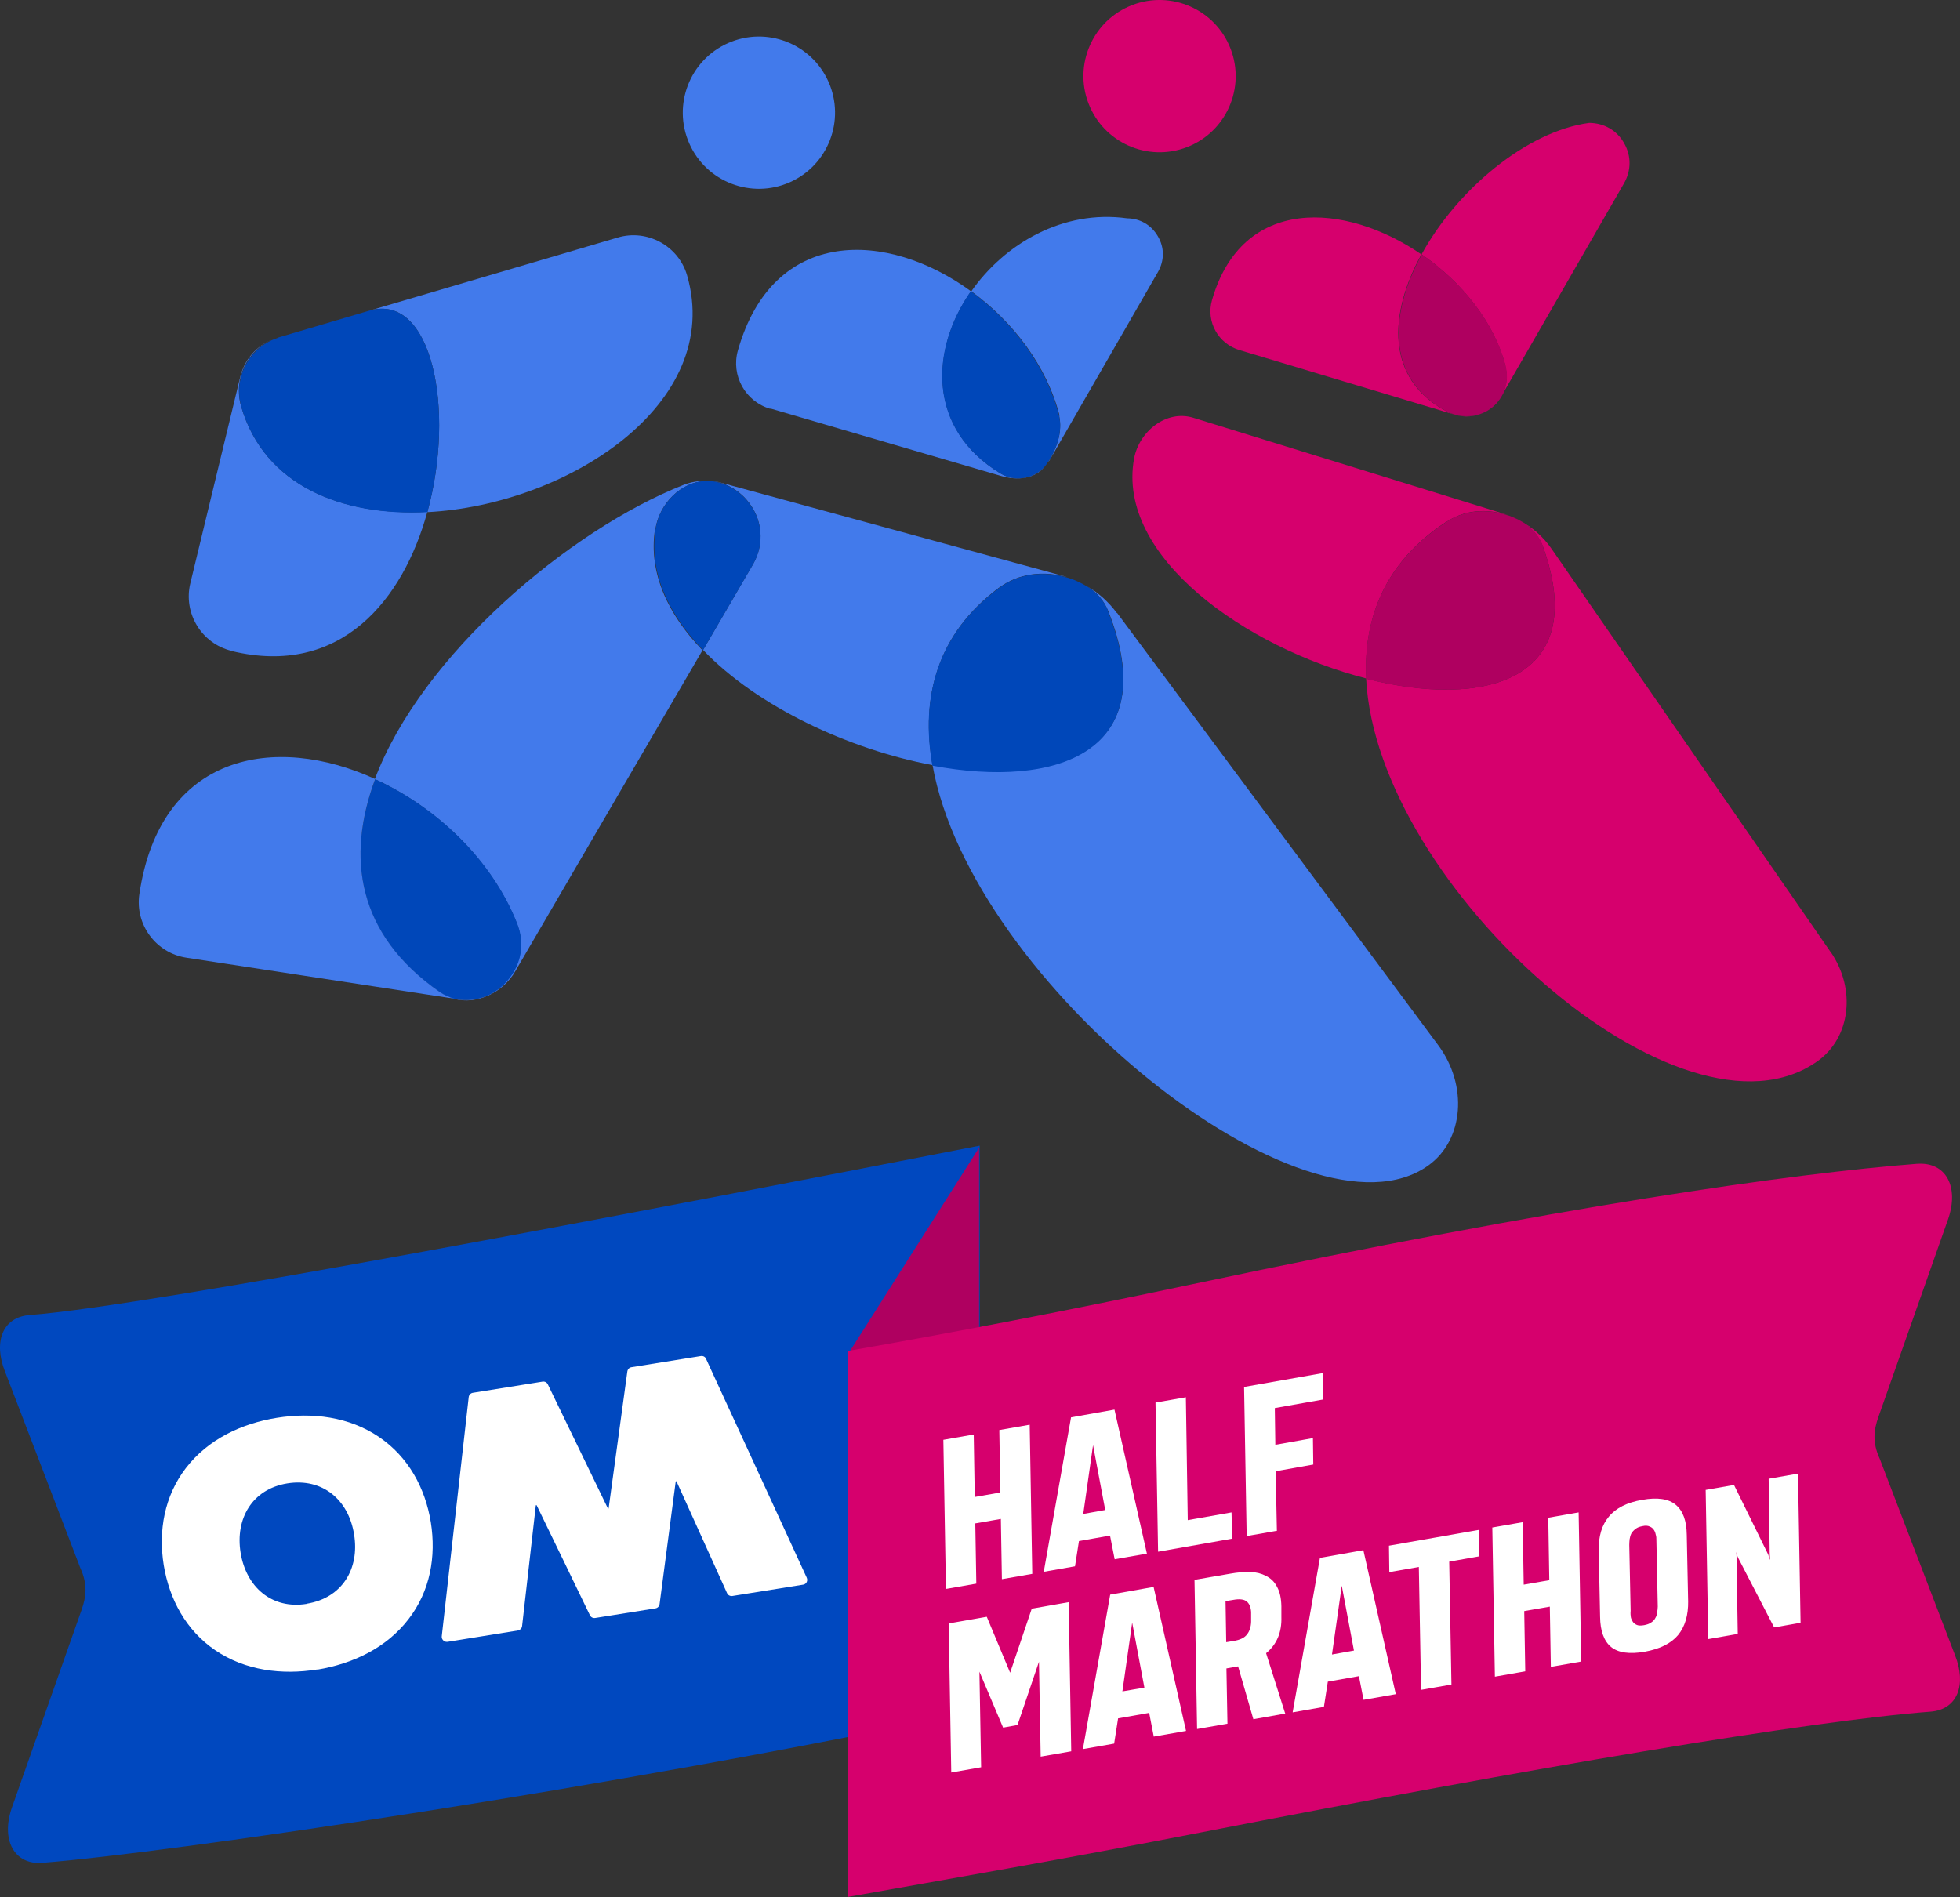
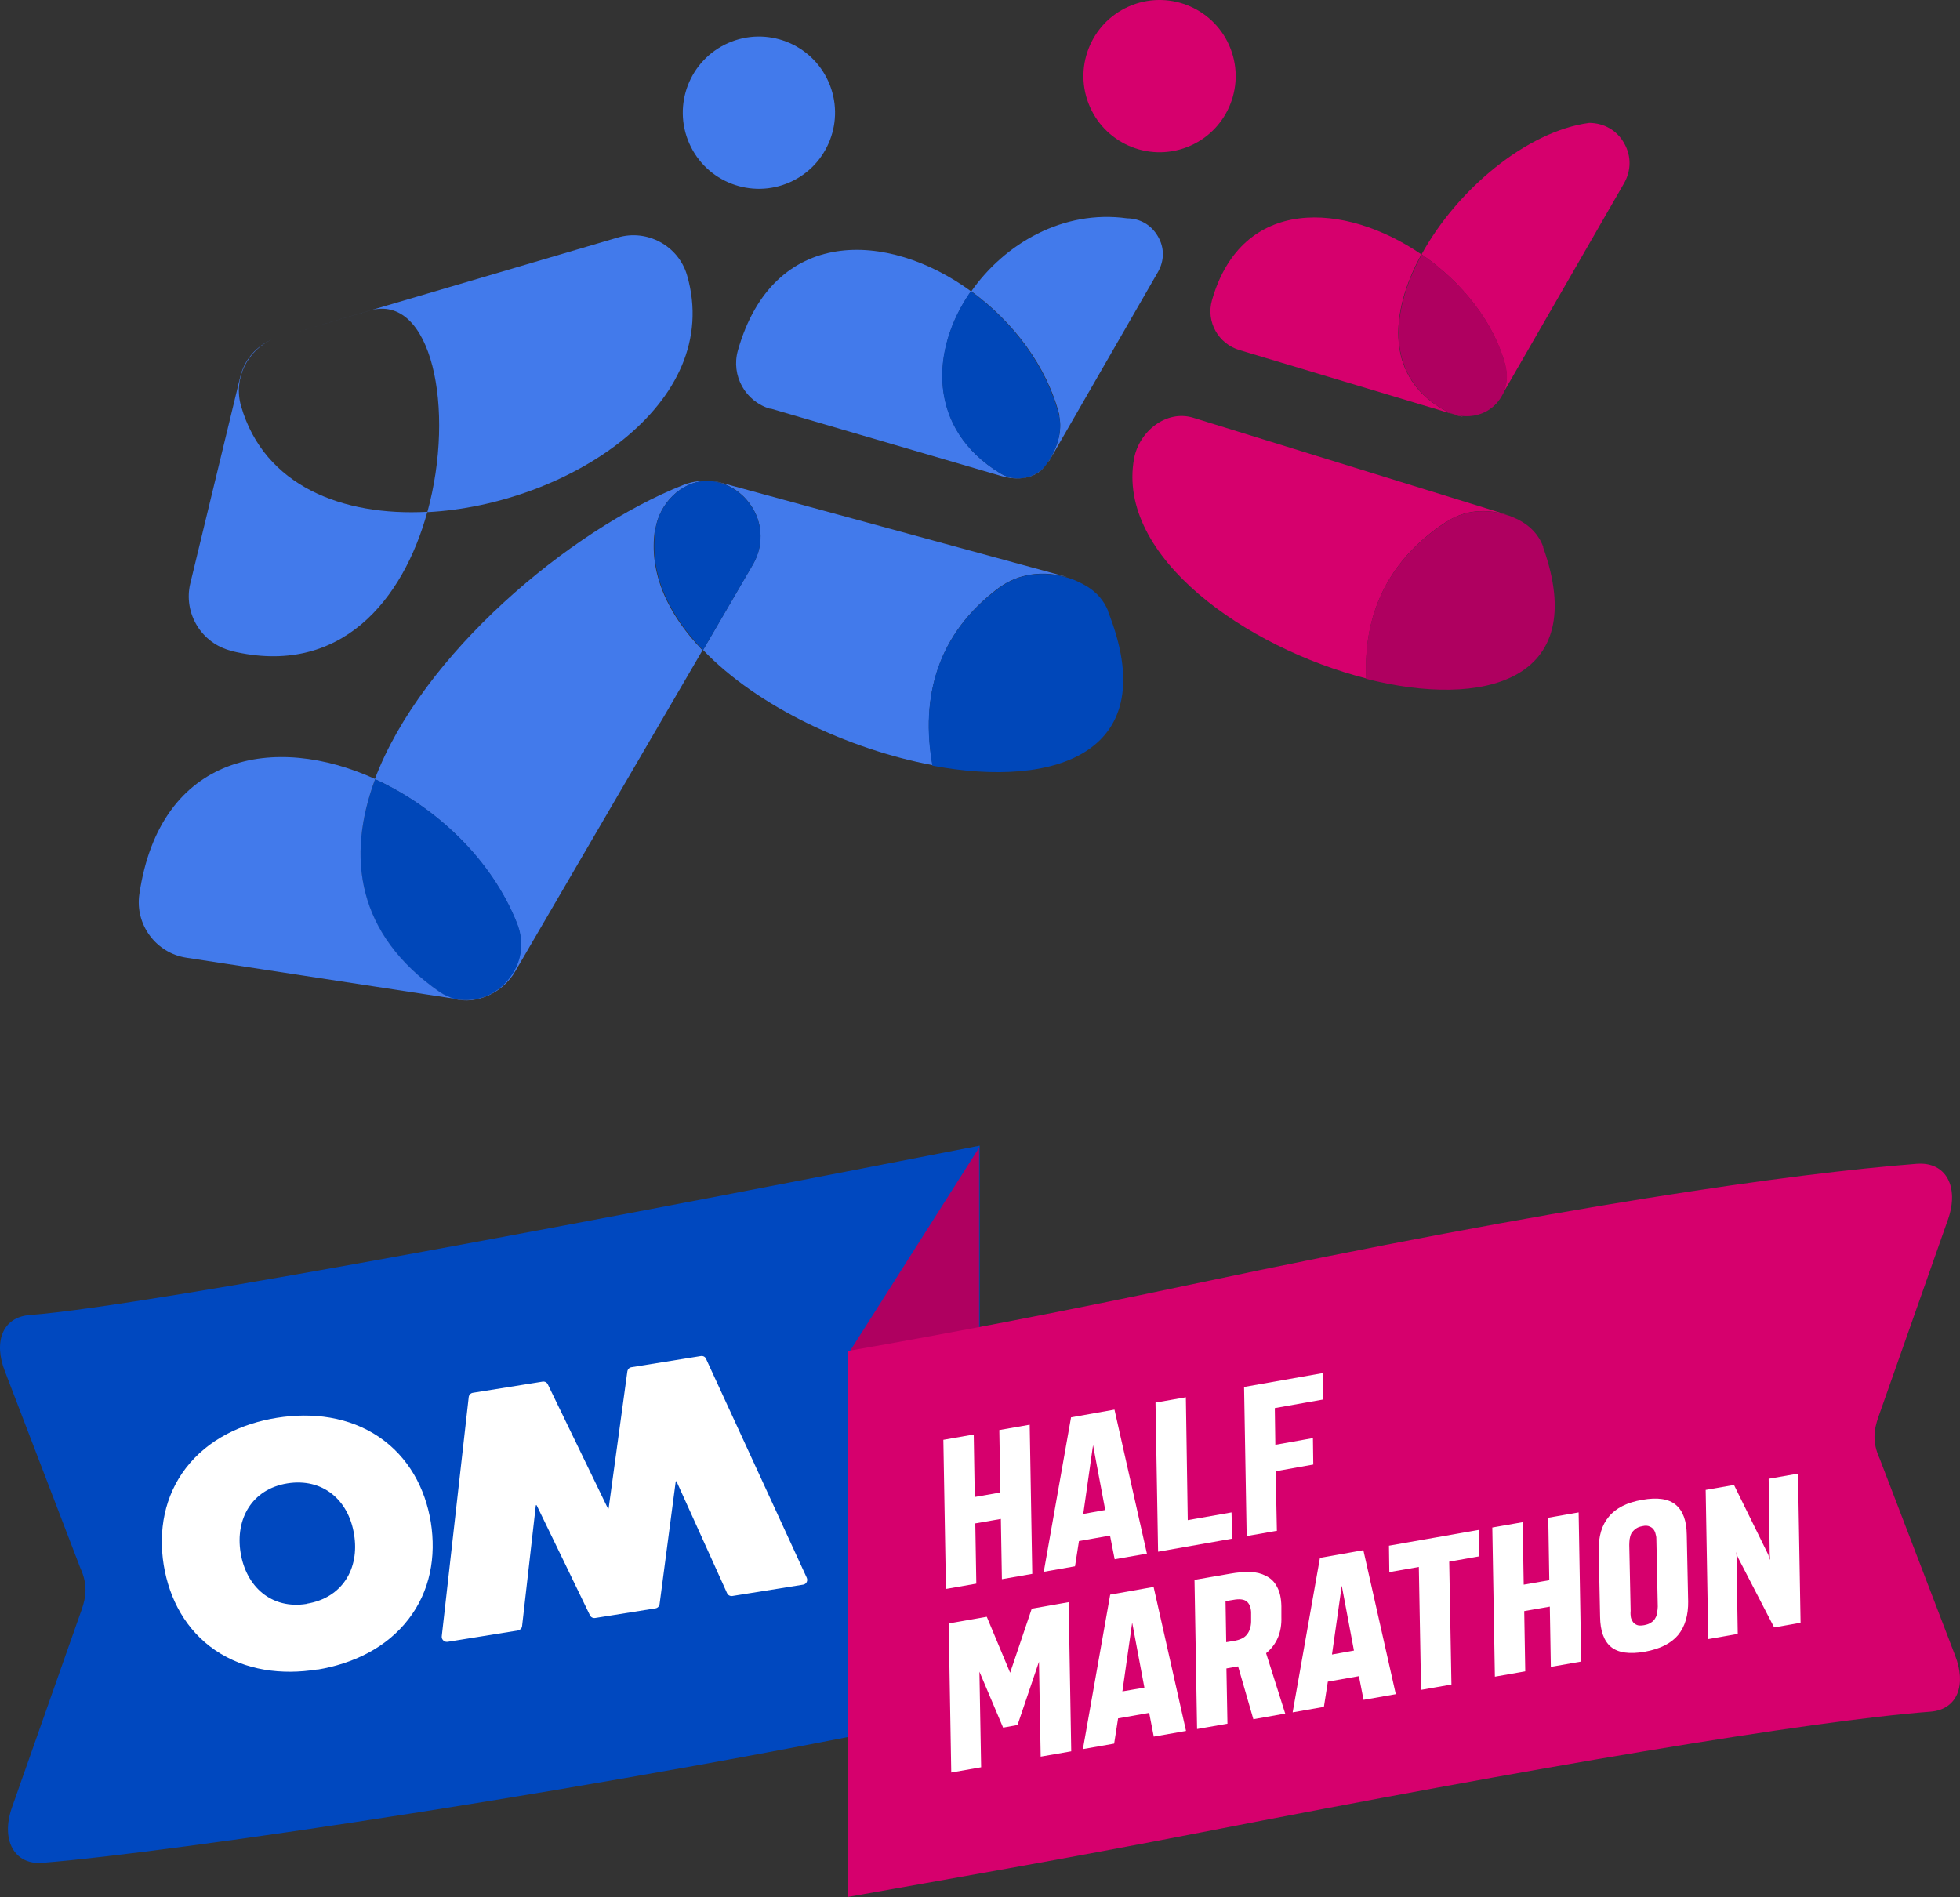
<svg xmlns="http://www.w3.org/2000/svg" width="219" height="212" viewBox="0 0 219 212" fill="none">
  <rect x="0" y="0" width="219" height="212" fill="#333333" stroke="none" />
  <g clip-path="url(#clip0_3058_3311)">
    <path fill-rule="evenodd" clip-rule="evenodd" d="M81.355 4.815C85.651 2.916 90.676 4.854 92.576 9.151C94.475 13.447 92.537 18.472 88.24 20.372C83.944 22.271 78.919 20.333 77.019 16.036C75.12 11.74 77.058 6.715 81.355 4.815Z" fill="#427AEB" />
    <path fill-rule="evenodd" clip-rule="evenodd" d="M126.119 0.729C130.416 -1.17 135.441 0.768 137.34 5.065C139.24 9.361 137.301 14.386 133.005 16.286C128.709 18.186 123.684 16.247 121.784 11.95C119.884 7.654 121.823 2.629 126.119 0.729Z" fill="#D6006D" />
    <path d="M25.868 72.751C38.067 75.704 45.048 67.036 47.752 57.197C38.277 57.695 29.53 54.319 26.941 45.401C26.039 42.332 27.631 39.09 30.528 37.882C28.648 38.65 27.305 40.163 26.826 42.178L21.263 65.195C20.459 68.532 22.53 71.927 25.868 72.733V72.753V72.751Z" fill="#427AEB" />
    <path d="M47.75 57.233C63.324 56.428 80.931 45.169 76.77 30.766C75.811 27.467 72.3 25.568 69.021 26.546L31.179 37.689L41.268 34.715C48.249 32.664 50.914 45.743 47.75 57.233Z" fill="#427AEB" />
-     <path d="M26.941 45.418C29.53 54.319 38.257 57.713 47.752 57.233C50.916 45.746 48.251 32.664 41.269 34.716L31.18 37.689C31.18 37.689 31.066 37.728 31.007 37.765C30.834 37.823 30.699 37.88 30.547 37.938C27.669 39.146 26.078 42.369 26.96 45.457L26.941 45.418Z" fill="#0047B9" />
    <path d="M118.35 46.455C118.6 47.663 118.524 49.428 117.084 51.673C117.142 51.597 117.199 51.538 117.257 51.462L129.378 30.404C130.107 29.138 130.126 27.68 129.378 26.414C128.65 25.147 127.403 24.419 125.945 24.399C118.771 23.401 112.252 27.238 108.53 32.551C113.191 35.945 116.988 40.914 118.389 46.457H118.35V46.455Z" fill="#427AEB" />
    <path d="M86.072 45.648L111.907 53.204C113.673 53.703 115.59 53.548 116.742 52.13C115.495 53.492 113.404 53.876 111.773 52.898C103.621 47.929 103.929 39.087 108.494 32.549C99.173 25.739 86.379 25.279 82.448 39.166C81.66 41.946 83.272 44.88 86.072 45.687V45.648Z" fill="#427AEB" />
    <path d="M111.773 52.898C113.404 53.895 115.494 53.512 116.741 52.13C116.741 52.13 116.761 52.091 116.78 52.072C116.895 51.957 116.971 51.803 117.069 51.668C118.526 49.424 118.604 47.641 118.335 46.45C116.934 40.907 113.137 35.941 108.476 32.544C103.892 39.105 103.605 47.927 111.755 52.894H111.775V52.898H111.773Z" fill="#0047B9" />
    <path d="M73.221 59.17C73.661 56.255 76.116 53.82 78.899 53.742C78.075 53.722 77.231 53.856 76.385 54.182C63.611 59.226 47.099 73.189 41.881 87.075C48.708 90.183 54.924 96.032 57.743 103.186C58.587 105.316 58.261 107.558 56.841 109.363C55.403 111.165 53.312 112.009 51.029 111.664L50.74 111.625C53.291 112.297 56.205 110.935 57.587 108.517L78.493 72.67C74.637 68.662 72.451 64.039 73.18 59.187L73.219 59.168H73.221V59.17Z" fill="#427AEB" />
    <path d="M111.638 65.672C113.824 64.041 116.644 63.735 119.292 64.52C119.177 64.481 119.081 64.444 118.947 64.405L80.32 53.876C79.975 53.781 79.647 53.742 79.322 53.722C80.875 53.857 82.332 54.605 83.428 55.852C85.193 57.884 85.479 60.686 84.156 63.026L78.557 72.636C84.636 78.984 94.859 83.742 104.2 85.505C102.838 77.871 104.737 70.794 111.641 65.654V65.674L111.638 65.672Z" fill="#427AEB" />
    <path d="M83.425 55.871C82.332 54.624 80.875 53.896 79.32 53.742H78.917C76.136 53.818 73.662 56.255 73.239 59.17C72.51 64.041 74.716 68.645 78.552 72.653L84.152 63.043C85.494 60.703 85.189 57.904 83.423 55.869L83.425 55.871Z" fill="#0047B9" />
-     <path d="M124.796 68.511C123.857 67.244 122.725 66.247 121.478 65.518C122.514 66.171 123.338 67.071 123.837 68.298C130.051 84.006 118.064 88.092 104.197 85.503C108.533 109.899 146.067 139.992 159.608 130.231C163.579 127.372 164.019 121.274 160.701 116.804L124.815 68.489L124.796 68.509V68.511Z" fill="#427AEB" />
    <path d="M123.837 68.32C123.339 67.073 122.515 66.19 121.478 65.54C120.788 65.136 120.116 64.811 119.387 64.581C119.348 64.581 119.311 64.561 119.272 64.561C116.626 63.757 113.824 64.063 111.619 65.713C104.694 70.833 102.835 77.93 104.178 85.563C118.064 88.172 130.031 84.047 123.818 68.359V68.339L123.837 68.32Z" fill="#0047B9" />
    <path d="M56.88 109.365C58.318 107.563 58.626 105.318 57.782 103.189C54.943 96.014 48.73 90.185 41.92 87.077C38.66 95.746 39.83 104.416 49.131 110.879C49.65 111.243 50.205 111.493 50.782 111.627L51.07 111.666C53.334 112.011 55.462 111.167 56.882 109.365H56.88Z" fill="#0047B9" />
    <path d="M41.921 87.057C30.739 81.937 17.889 84.18 15.569 99.927C15.07 103.321 17.429 106.504 20.823 107.023L50.782 111.607C50.207 111.453 49.65 111.204 49.132 110.859C39.849 104.396 38.678 95.745 41.921 87.057Z" fill="#427AEB" />
    <path d="M161.526 58.385C163.577 56.966 166.147 56.773 168.546 57.597C168.411 57.539 168.277 57.502 168.123 57.443L133.33 46.684C130.337 45.763 127.288 48.181 126.713 51.249C124.718 62.221 139.238 72.386 152.664 75.819C152.319 68.992 154.831 62.757 161.526 58.365V58.385Z" fill="#D6006D" />
-     <path d="M204.544 106.392L173.397 61.377C172.419 59.94 171.133 58.864 169.734 58.135C170.962 58.788 171.92 59.747 172.419 61.128C177.769 76.127 165.744 79.196 152.645 75.838C153.813 99.105 187.973 129.465 203.126 118.552C206.75 115.943 207.422 110.553 204.544 106.372V106.392Z" fill="#D6006D" />
    <path d="M172.438 61.126C171.939 59.745 170.981 58.786 169.753 58.133C169.638 58.057 169.523 58.018 169.409 57.96C169.35 57.94 169.294 57.921 169.235 57.884C169.025 57.788 168.795 57.693 168.582 57.615H168.524C166.145 56.791 163.575 56.981 161.504 58.402C154.811 62.794 152.317 69.009 152.642 75.856C165.722 79.194 177.767 76.144 172.417 61.145V61.126H172.438Z" fill="#AF0060" />
    <path d="M168.199 40.931C168.602 42.542 168.16 44.115 166.952 45.266C166.664 45.535 166.358 45.765 166.03 45.956C166.72 45.592 167.316 45.054 167.737 44.305L181.45 20.504C182.274 19.066 182.294 17.435 181.47 15.997C180.665 14.559 179.225 13.752 177.577 13.733C170.537 14.672 162.771 21.252 158.839 28.424C163.326 31.512 166.972 36.019 168.219 40.929H168.199V40.931Z" fill="#D6006D" />
-     <path d="M138.528 39.129L162.599 46.359C163.672 46.667 164.728 46.57 165.667 46.149C164.401 46.687 162.887 46.648 161.562 45.938C154.811 42.295 155.156 35.101 158.819 28.428C150.265 22.56 138.756 21.868 135.42 33.549C134.731 35.945 136.129 38.439 138.528 39.131V39.129Z" fill="#D6006D" />
+     <path d="M138.528 39.129L162.599 46.359C164.401 46.687 162.887 46.648 161.562 45.938C154.811 42.295 155.156 35.101 158.819 28.428C150.265 22.56 138.756 21.868 135.42 33.549C134.731 35.945 136.129 38.439 138.528 39.131V39.129Z" fill="#D6006D" />
    <path d="M161.602 45.936C162.905 46.645 164.421 46.684 165.707 46.147C165.822 46.088 165.917 46.051 166.015 45.993C166.015 45.993 166.034 45.973 166.074 45.973C166.399 45.782 166.707 45.55 166.995 45.283C168.184 44.132 168.626 42.56 168.242 40.948C167.015 36.058 163.352 31.532 158.863 28.443C155.2 35.119 154.855 42.291 161.606 45.954V45.934H161.602V45.936Z" fill="#AF0060" />
    <path d="M4.807 208.179C1.528 208.428 0.107 205.57 1.315 202.041L9.121 179.888C9.619 178.469 9.83 177.088 8.967 175.207L0.565 153.286C-0.758 149.968 0.277 147.188 3.308 146.958C16.906 145.921 72.317 135.277 109.467 128.027V191.121C68.27 199.848 18.748 207.066 4.822 208.161V208.181H4.803H4.807V208.179Z" fill="#0048BF" />
    <path d="M94.894 151.1L109.394 128.257V199.921L95.95 203.271L94.896 151.102H94.894V151.1Z" fill="#AF0060" />
    <path d="M214.193 130.059C217.472 129.81 218.893 132.668 217.685 136.197L209.88 158.35C209.381 159.769 209.171 161.15 210.034 163.03L218.435 184.952C219.758 188.27 218.724 191.05 215.692 191.28C202.094 192.317 171.292 197.533 134.139 204.783C119.179 207.697 105.445 210.077 94.781 211.974V150.964C106.328 148.949 119.351 146.457 133.274 143.503C174.471 134.776 200.251 131.133 214.174 130.057V130.038L214.193 130.057V130.059Z" fill="#D6006D" />
    <path d="M111.773 166.789L111.658 159.808L115.052 159.214L115.34 175.88L111.946 176.474L111.831 169.743L108.973 170.242L109.088 176.973L105.694 177.567L105.405 160.901L108.799 160.307L108.914 167.288L111.773 166.789ZM124.546 174.249L124.028 171.603L120.556 172.217L120.116 175.037L116.624 175.65L119.673 158.389L124.525 157.526L128.149 173.618L124.542 174.251H124.546V174.249ZM123.492 168.745L122.13 161.495L121.037 169.185L123.492 168.745ZM129.398 173.406L129.109 156.739L132.503 156.145L132.714 169.877L137.604 169.014L137.68 171.948L129.394 173.406H129.398ZM142.69 171.066L139.296 171.66L139.007 154.993L147.81 153.44L147.849 156.394L142.441 157.353L142.499 161.458L146.7 160.71L146.739 163.664L142.538 164.412L142.673 171.087H142.692V171.068H142.69V171.066Z" fill="white" />
    <path d="M106.288 198.09L106 181.423L110.257 180.675L112.866 186.927L115.282 179.773L119.405 179.044L119.693 195.711L116.28 196.305L116.089 185.698L113.692 192.774L112.081 193.063L109.435 186.81L109.626 197.493L106.232 198.088H106.291H106.288V198.09ZM128.919 194.082L128.401 191.417L124.929 192.03L124.488 194.85L120.997 195.464L124.046 178.203L128.897 177.34L132.521 193.431L128.915 194.065V194.084H128.919V194.082ZM127.865 188.576L126.503 181.326L125.41 189.016L127.865 188.593V188.573V188.576ZM143.612 191.493L140.045 192.126L138.338 186.218L137.034 186.448L137.149 192.625L133.755 193.219L133.467 176.552L137.438 175.863C138.301 175.709 139.049 175.652 139.702 175.672C140.374 175.691 140.949 175.845 141.428 176.095C141.983 176.364 142.406 176.767 142.695 177.342C143.003 177.897 143.155 178.608 143.174 179.491V180.679C143.233 182.425 142.656 183.768 141.467 184.746L143.597 191.477H143.617V191.497L143.612 191.493ZM137.013 183.514L137.837 183.379C138.566 183.264 139.064 183.015 139.333 182.651C139.622 182.286 139.774 181.807 139.793 181.25V180.137C139.754 179.582 139.583 179.179 139.275 178.949C138.986 178.719 138.47 178.66 137.759 178.795L136.935 178.929L137.011 183.533V183.514H137.013ZM152.356 189.957L151.838 187.311L148.366 187.925L147.926 190.744L144.434 191.358L147.483 174.097L152.335 173.234L155.959 189.326L152.352 189.959H152.356V189.957ZM151.283 184.453L149.921 177.203L148.828 184.893L151.283 184.453ZM165.284 173.924L161.927 174.518L162.176 188.25L158.782 188.845L158.533 175.112L155.234 175.687L155.195 172.733L165.245 170.968L165.284 173.922V173.924ZM173.109 176.589L172.994 169.608L176.388 169.014L176.677 185.68L173.282 186.275L173.168 179.543L170.309 180.042L170.424 186.773L167.03 187.368L166.742 170.701L170.136 170.107L170.251 177.088L173.109 176.589ZM188.626 178.929C188.646 180.501 188.281 181.768 187.494 182.727C186.707 183.666 185.462 184.279 183.753 184.587C182.066 184.876 180.819 184.702 180.012 184.05C179.207 183.377 178.804 182.247 178.785 180.673L178.631 173.249C178.611 171.677 178.975 170.43 179.763 169.491C180.55 168.532 181.795 167.899 183.484 167.611C185.191 167.303 186.457 167.496 187.243 168.166C188.047 168.838 188.451 169.948 188.47 171.523L188.624 178.947V178.927H188.626V178.929ZM182.183 180.081C182.183 180.291 182.183 180.521 182.222 180.734C182.261 180.924 182.356 181.098 182.452 181.252C182.567 181.406 182.721 181.521 182.912 181.597C183.102 181.673 183.371 181.673 183.699 181.616C184.024 181.558 184.293 181.462 184.503 181.308C184.714 181.174 184.868 181 184.963 180.809C185.078 180.619 185.137 180.426 185.154 180.215C185.193 179.985 185.23 179.755 185.23 179.543L185.076 172.119C185.076 171.909 185.076 171.696 185 171.486C184.961 171.276 184.885 171.083 184.77 170.931C184.655 170.777 184.521 170.662 184.31 170.586C184.12 170.491 183.851 170.471 183.523 170.547C183.198 170.606 182.929 170.701 182.736 170.872C182.545 171.007 182.391 171.18 182.276 171.371C182.181 171.562 182.122 171.775 182.085 172.004C182.066 172.215 182.046 172.427 182.046 172.657L182.2 180.081H182.181H182.183ZM190.871 183.167L190.582 166.5L193.747 165.945L197.583 173.75L197.659 174.019C197.698 174.134 197.735 174.249 197.774 174.327L197.735 173.464L197.62 165.255L200.899 164.681L201.187 181.347L198.234 181.866L194.263 174.193C194.224 174.117 194.167 174.002 194.109 173.848C194.07 173.694 194.033 173.54 193.994 173.425C194.013 173.579 194.033 173.75 194.033 173.943V174.403L194.167 182.592L190.888 183.167H190.869H190.871Z" fill="white" />
    <path fill-rule="evenodd" clip-rule="evenodd" d="M35.458 186.563C31.507 187.196 27.404 186.697 24.046 184.414C20.787 182.189 18.926 178.736 18.293 174.9C17.679 171.044 18.369 167.19 20.767 164.062C23.242 160.84 26.981 159.077 30.932 158.443C34.883 157.81 39.006 158.309 42.364 160.593C45.623 162.818 47.503 166.251 48.137 170.107C48.75 173.963 48.061 177.817 45.643 180.944C43.168 184.167 39.41 185.93 35.458 186.583M34.268 179.218C38.219 178.584 40.195 175.325 39.562 171.469C38.948 167.613 36.053 165.14 32.101 165.771C28.169 166.405 26.269 169.723 26.883 173.52C27.497 177.318 30.336 179.868 34.268 179.235V179.215V179.218Z" fill="white" />
    <path fill-rule="evenodd" clip-rule="evenodd" d="M67.909 168.571C67.928 168.61 67.984 168.591 68.004 168.571L70.095 153.266C70.134 153.017 70.305 152.826 70.554 152.787L78.303 151.54C78.553 151.501 78.802 151.616 78.897 151.865L90.136 176.3C90.212 176.474 90.212 176.645 90.136 176.799C90.06 176.953 89.906 177.068 89.733 177.088L81.83 178.354C81.58 178.393 81.331 178.259 81.235 178.029C79.355 173.867 77.477 169.705 75.597 165.563C75.597 165.524 75.521 165.524 75.501 165.563L73.699 179.256C73.66 179.506 73.489 179.697 73.239 179.736L66.508 180.809C66.258 180.848 66.028 180.733 65.913 180.501C63.938 176.396 61.942 172.312 59.967 168.226C59.947 168.187 59.871 168.207 59.871 168.226L58.336 181.709C58.316 181.959 58.126 182.15 57.876 182.208L50.012 183.475C49.839 183.494 49.667 183.455 49.533 183.321C49.398 183.186 49.342 183.032 49.359 182.861L52.37 156.144C52.389 155.895 52.58 155.685 52.83 155.646L60.617 154.399C60.867 154.36 61.097 154.474 61.212 154.707C63.456 159.328 65.681 163.952 67.924 168.573" fill="white" />
  </g>
  <defs>
    <clipPath id="clip0_3058_3311">
      <rect width="219" height="212" fill="white" />
    </clipPath>
  </defs>
</svg>